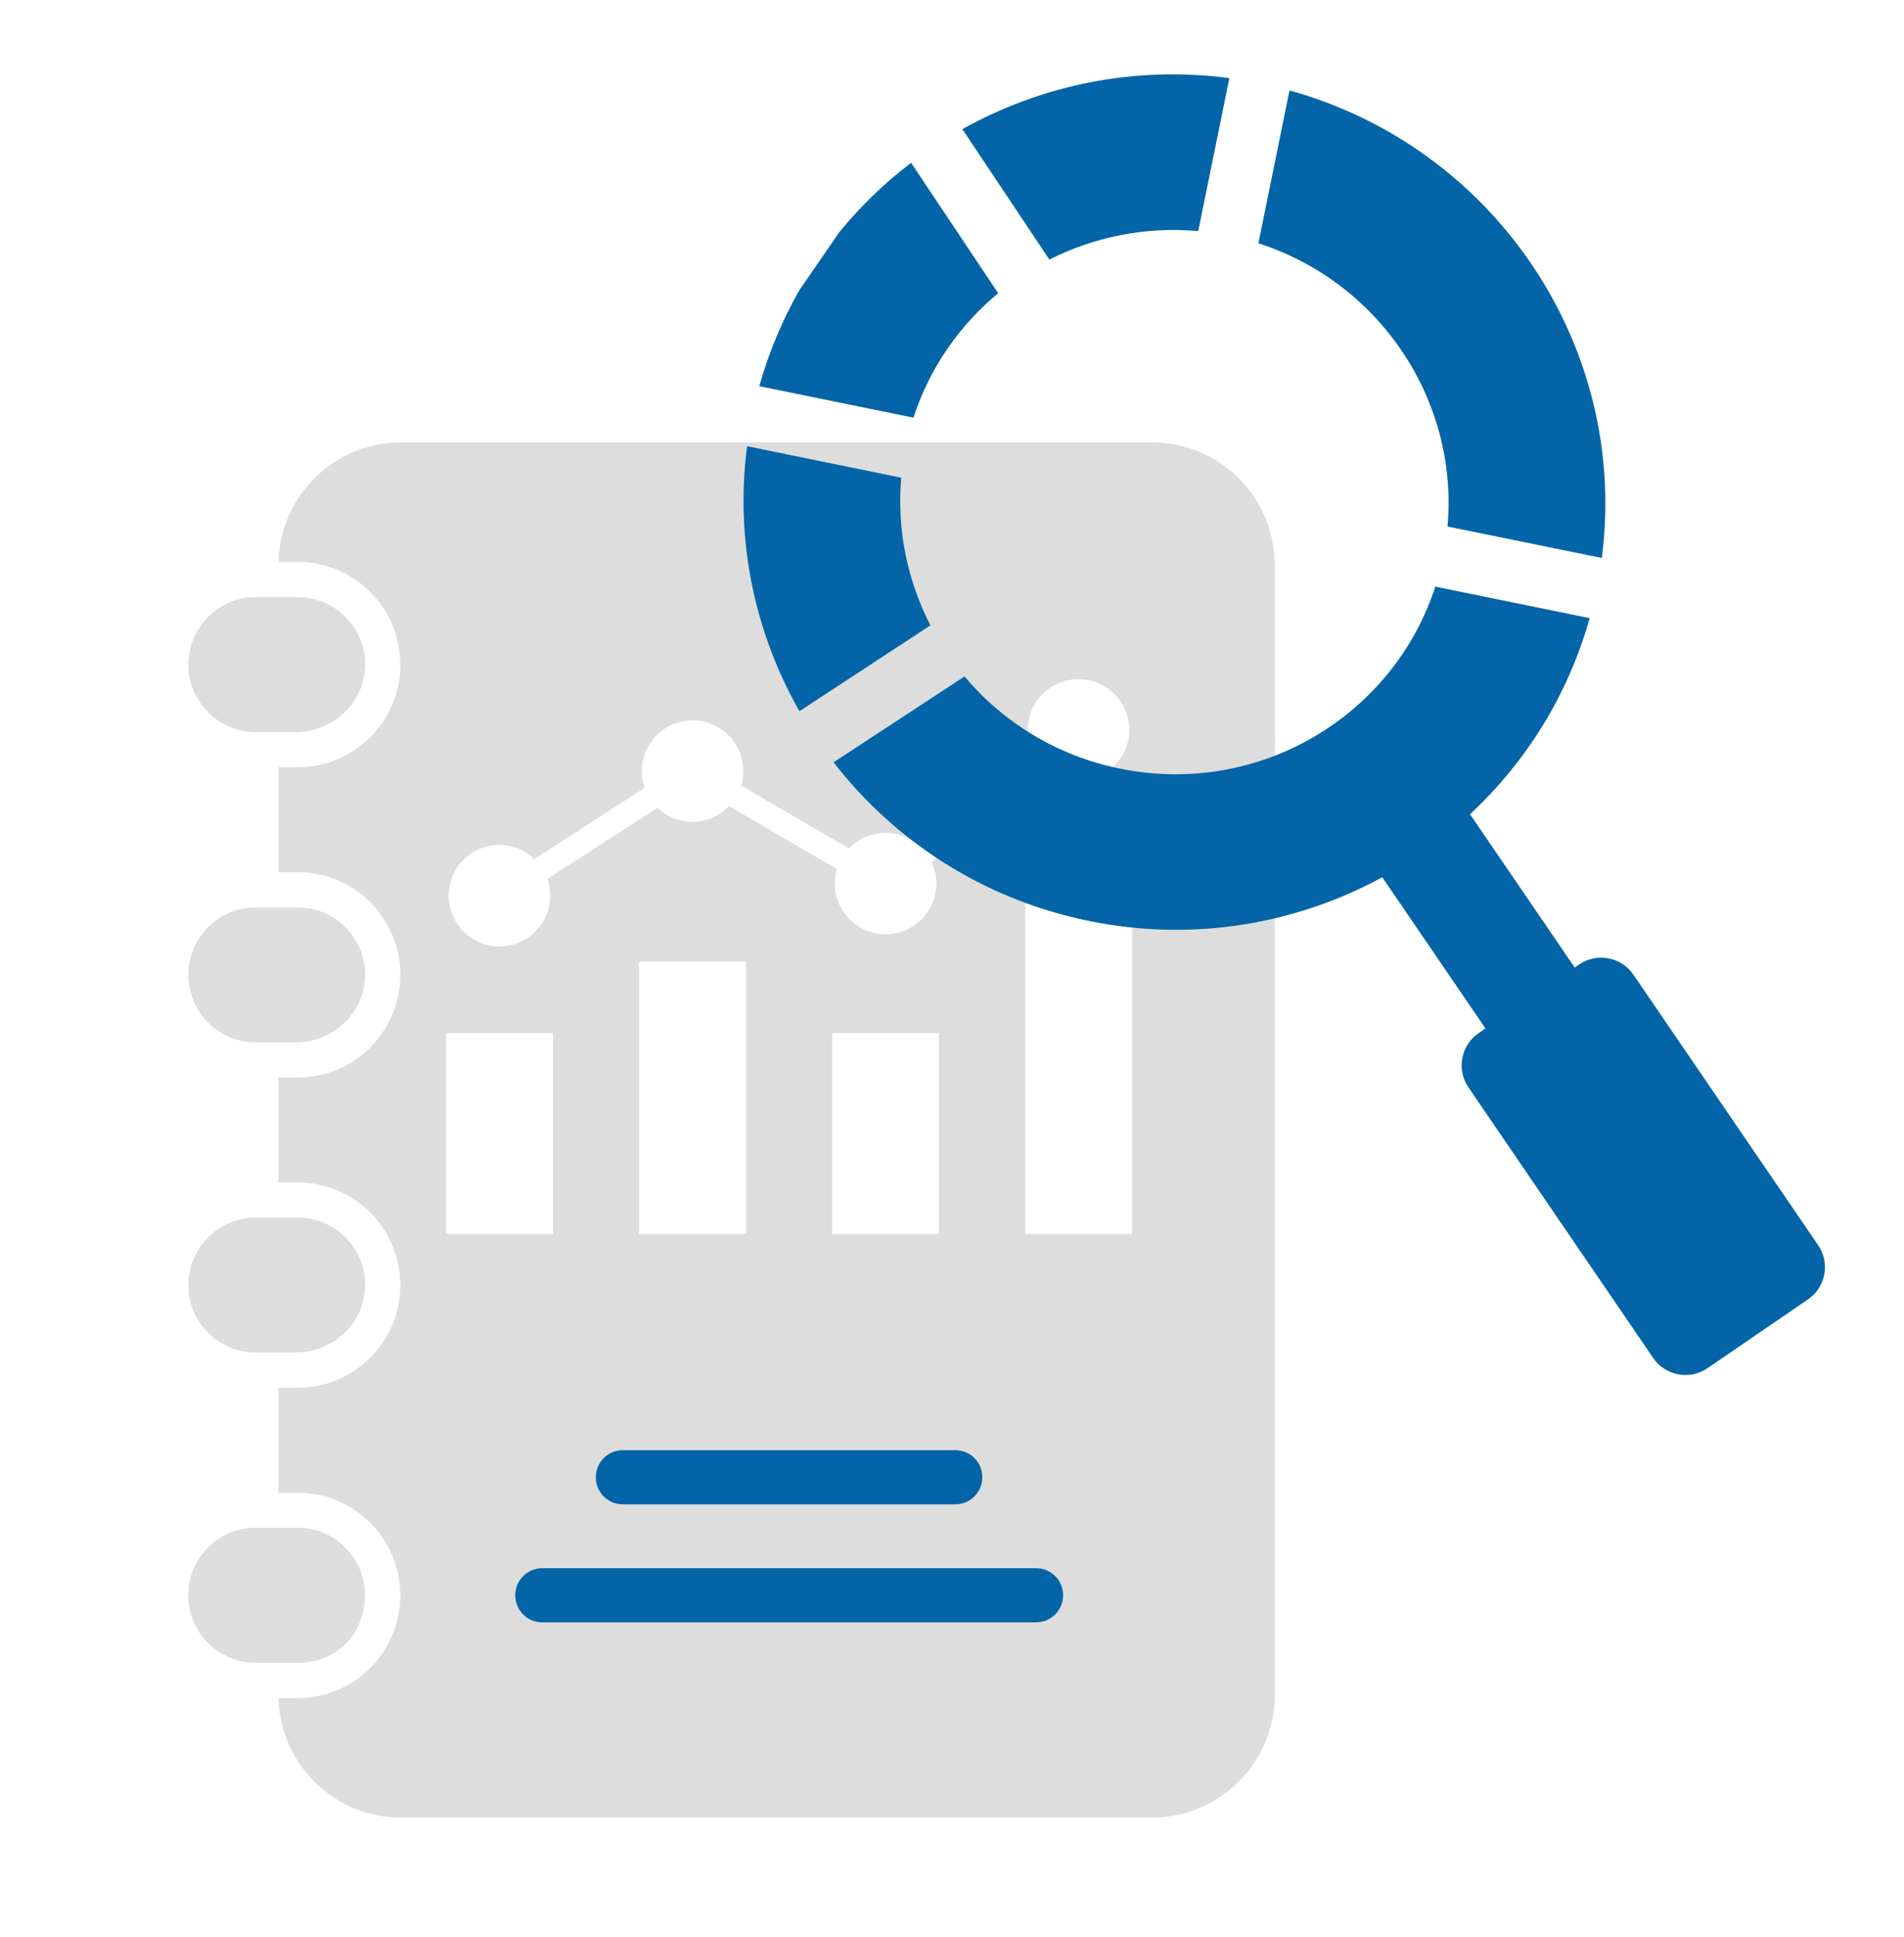
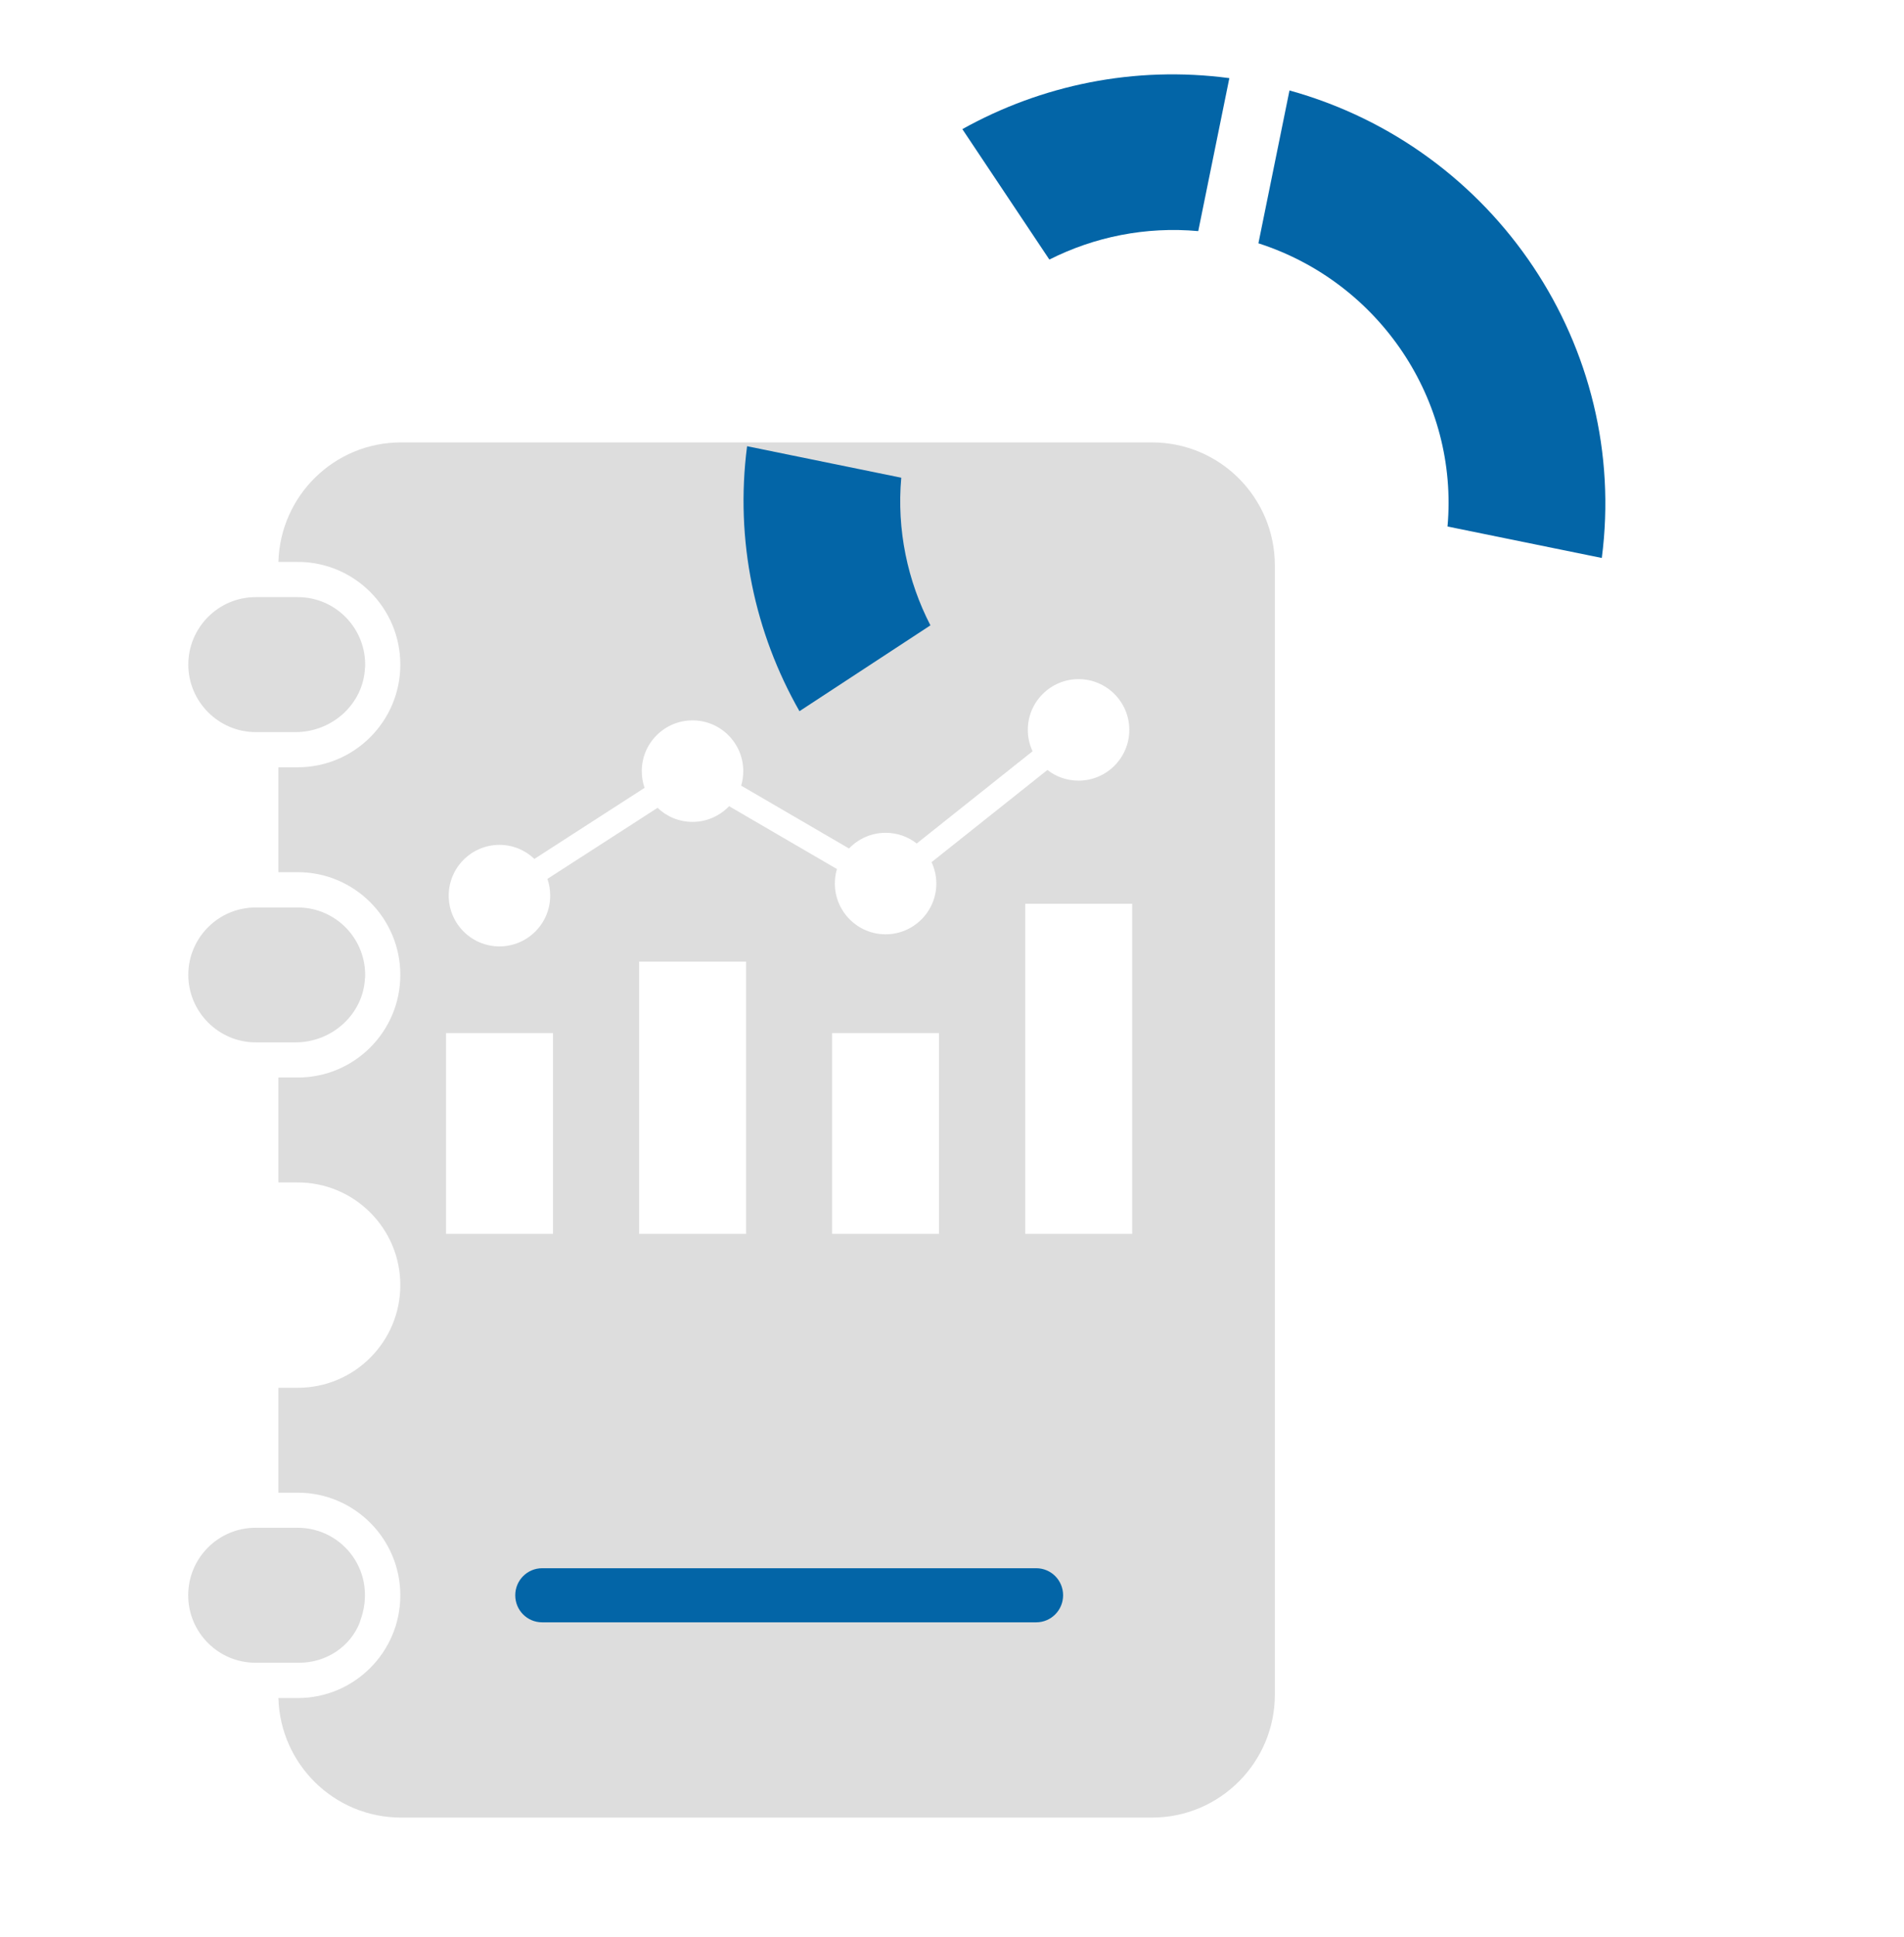
<svg xmlns="http://www.w3.org/2000/svg" width="60" height="61" viewBox="0 0 60 61" fill="none">
  <path d="M36.304 13.934H12.637C10.537 13.934 8.832 15.609 8.773 17.698H9.384C11.166 17.698 12.615 19.147 12.615 20.932C12.615 22.718 11.166 24.166 9.384 24.166H8.773V27.47H9.384C11.166 27.47 12.615 28.919 12.615 30.704C12.615 32.49 11.166 33.938 9.384 33.938H8.773V37.242H9.384C11.166 37.242 12.615 38.691 12.615 40.476C12.615 42.262 11.166 43.71 9.384 43.71H8.773V47.014H9.384C11.166 47.014 12.615 48.467 12.615 50.248C12.615 52.03 11.166 53.482 9.384 53.482H8.773C8.832 55.571 10.537 57.247 12.637 57.247H36.304C38.44 57.247 40.174 55.509 40.174 53.373V17.812C40.174 15.668 38.44 13.934 36.304 13.934ZM15.739 26.61C16.167 26.61 16.555 26.779 16.84 27.053L20.312 24.814C20.254 24.649 20.224 24.47 20.224 24.287C20.224 23.405 20.942 22.689 21.823 22.689C22.705 22.689 23.422 23.405 23.422 24.287C23.422 24.448 23.4 24.602 23.356 24.745L26.755 26.724C27.048 26.42 27.454 26.23 27.907 26.23C28.277 26.23 28.617 26.354 28.888 26.567L32.539 23.662C32.444 23.457 32.389 23.23 32.389 22.988C32.389 22.107 33.106 21.39 33.988 21.39C34.87 21.39 35.587 22.107 35.587 22.988C35.587 23.87 34.87 24.587 33.988 24.587C33.618 24.587 33.278 24.463 33.007 24.251L29.356 27.155C29.451 27.36 29.506 27.587 29.506 27.829C29.506 28.71 28.789 29.427 27.907 29.427C27.026 29.427 26.309 28.71 26.309 27.829C26.309 27.668 26.331 27.514 26.374 27.371L22.976 25.392C22.683 25.696 22.277 25.886 21.823 25.886C21.395 25.886 21.007 25.718 20.722 25.443L17.25 27.682C17.309 27.847 17.338 28.026 17.338 28.209C17.338 29.091 16.621 29.808 15.739 29.808C14.857 29.808 14.14 29.091 14.14 28.209C14.14 27.328 14.857 26.61 15.739 26.61ZM17.426 38.863H14.056V32.537H17.426V38.863ZM23.51 38.863H20.14V30.287H23.51V38.863ZM29.59 38.863H26.221V32.537H29.59V38.863ZM35.678 38.863H32.309V28.465H35.678V38.863Z" fill="#DDDDDD" />
  <path d="M11.502 21.031C11.451 22.176 10.463 23.058 9.318 23.058H8.056C6.889 23.058 5.934 22.099 5.934 20.932C5.934 19.765 6.885 18.807 8.056 18.807H9.384C10.588 18.807 11.557 19.813 11.506 21.027L11.502 21.031Z" fill="#DDDDDD" />
  <path d="M11.502 30.799C11.451 31.944 10.463 32.83 9.318 32.83H8.056C6.889 32.83 5.934 31.871 5.934 30.704C5.934 29.537 6.885 28.582 8.053 28.582H9.384C10.588 28.582 11.557 29.584 11.506 30.803L11.502 30.799Z" fill="#DDDDDD" />
-   <path d="M11.502 40.568C11.455 41.716 10.463 42.598 9.318 42.598H8.056C6.885 42.598 5.934 41.647 5.934 40.476C5.934 39.306 6.885 38.351 8.056 38.351H9.384C10.588 38.351 11.554 39.349 11.506 40.568H11.502Z" fill="#DDDDDD" />
  <path d="M11.345 51.083C11.045 51.869 10.273 52.37 9.432 52.37H8.052C6.882 52.37 5.931 51.419 5.931 50.245C5.931 49.07 6.882 48.119 8.052 48.119H9.381C10.822 48.119 11.927 49.553 11.341 51.079L11.345 51.083Z" fill="#DDDDDD" />
-   <path d="M30.106 47.38H19.624C19.152 47.38 18.776 46.999 18.776 46.527C18.776 46.055 19.156 45.675 19.624 45.675H30.106C30.578 45.675 30.955 46.055 30.955 46.527C30.955 46.999 30.574 47.38 30.106 47.38Z" fill="#0365A7" />
  <path d="M32.653 51.097H17.085C16.613 51.097 16.237 50.717 16.237 50.245C16.237 49.773 16.617 49.393 17.085 49.393H32.653C33.124 49.393 33.501 49.773 33.501 50.245C33.501 50.717 33.121 51.097 32.653 51.097Z" fill="#0365A7" />
  <path d="M39.655 7.663C43.482 8.893 45.969 12.613 45.615 16.583L50.477 17.574C51.34 10.949 47.133 4.649 40.635 2.849L39.655 7.667V7.663Z" fill="#0365A7" />
-   <path d="M31.453 9.233L28.712 5.128C27.874 5.761 27.113 6.5 26.444 7.319L25.182 9.152C24.655 10.085 24.227 11.091 23.927 12.163L28.785 13.155C29.294 11.585 30.241 10.243 31.453 9.236V9.233Z" fill="#0365A7" />
  <path d="M33.069 8.175C34.482 7.462 36.099 7.129 37.76 7.279L38.74 2.461C35.736 2.062 32.81 2.684 30.326 4.067L33.066 8.172L33.069 8.175Z" fill="#0365A7" />
-   <path d="M34.317 29.007C37.599 29.676 40.84 29.109 43.559 27.631L46.811 32.391L46.595 32.541C46.035 32.921 45.893 33.69 46.273 34.246L52.098 42.774C52.478 43.33 53.243 43.476 53.803 43.096L56.974 40.926C57.534 40.546 57.677 39.778 57.296 39.221L51.472 30.697C51.092 30.141 50.323 29.995 49.767 30.375L49.624 30.474L46.324 25.645C48.077 24.013 49.412 21.906 50.093 19.469L45.23 18.477C43.903 22.568 39.655 25.099 35.298 24.21C33.3 23.804 31.61 22.747 30.395 21.306L26.268 24.009C28.193 26.493 30.991 28.33 34.321 29.007H34.317Z" fill="#0365A7" />
  <path d="M23.543 14.051C23.155 17.025 23.788 19.934 25.193 22.4L29.32 19.696C28.599 18.298 28.255 16.692 28.401 15.046L23.543 14.054V14.051Z" fill="#0365A7" />
</svg>